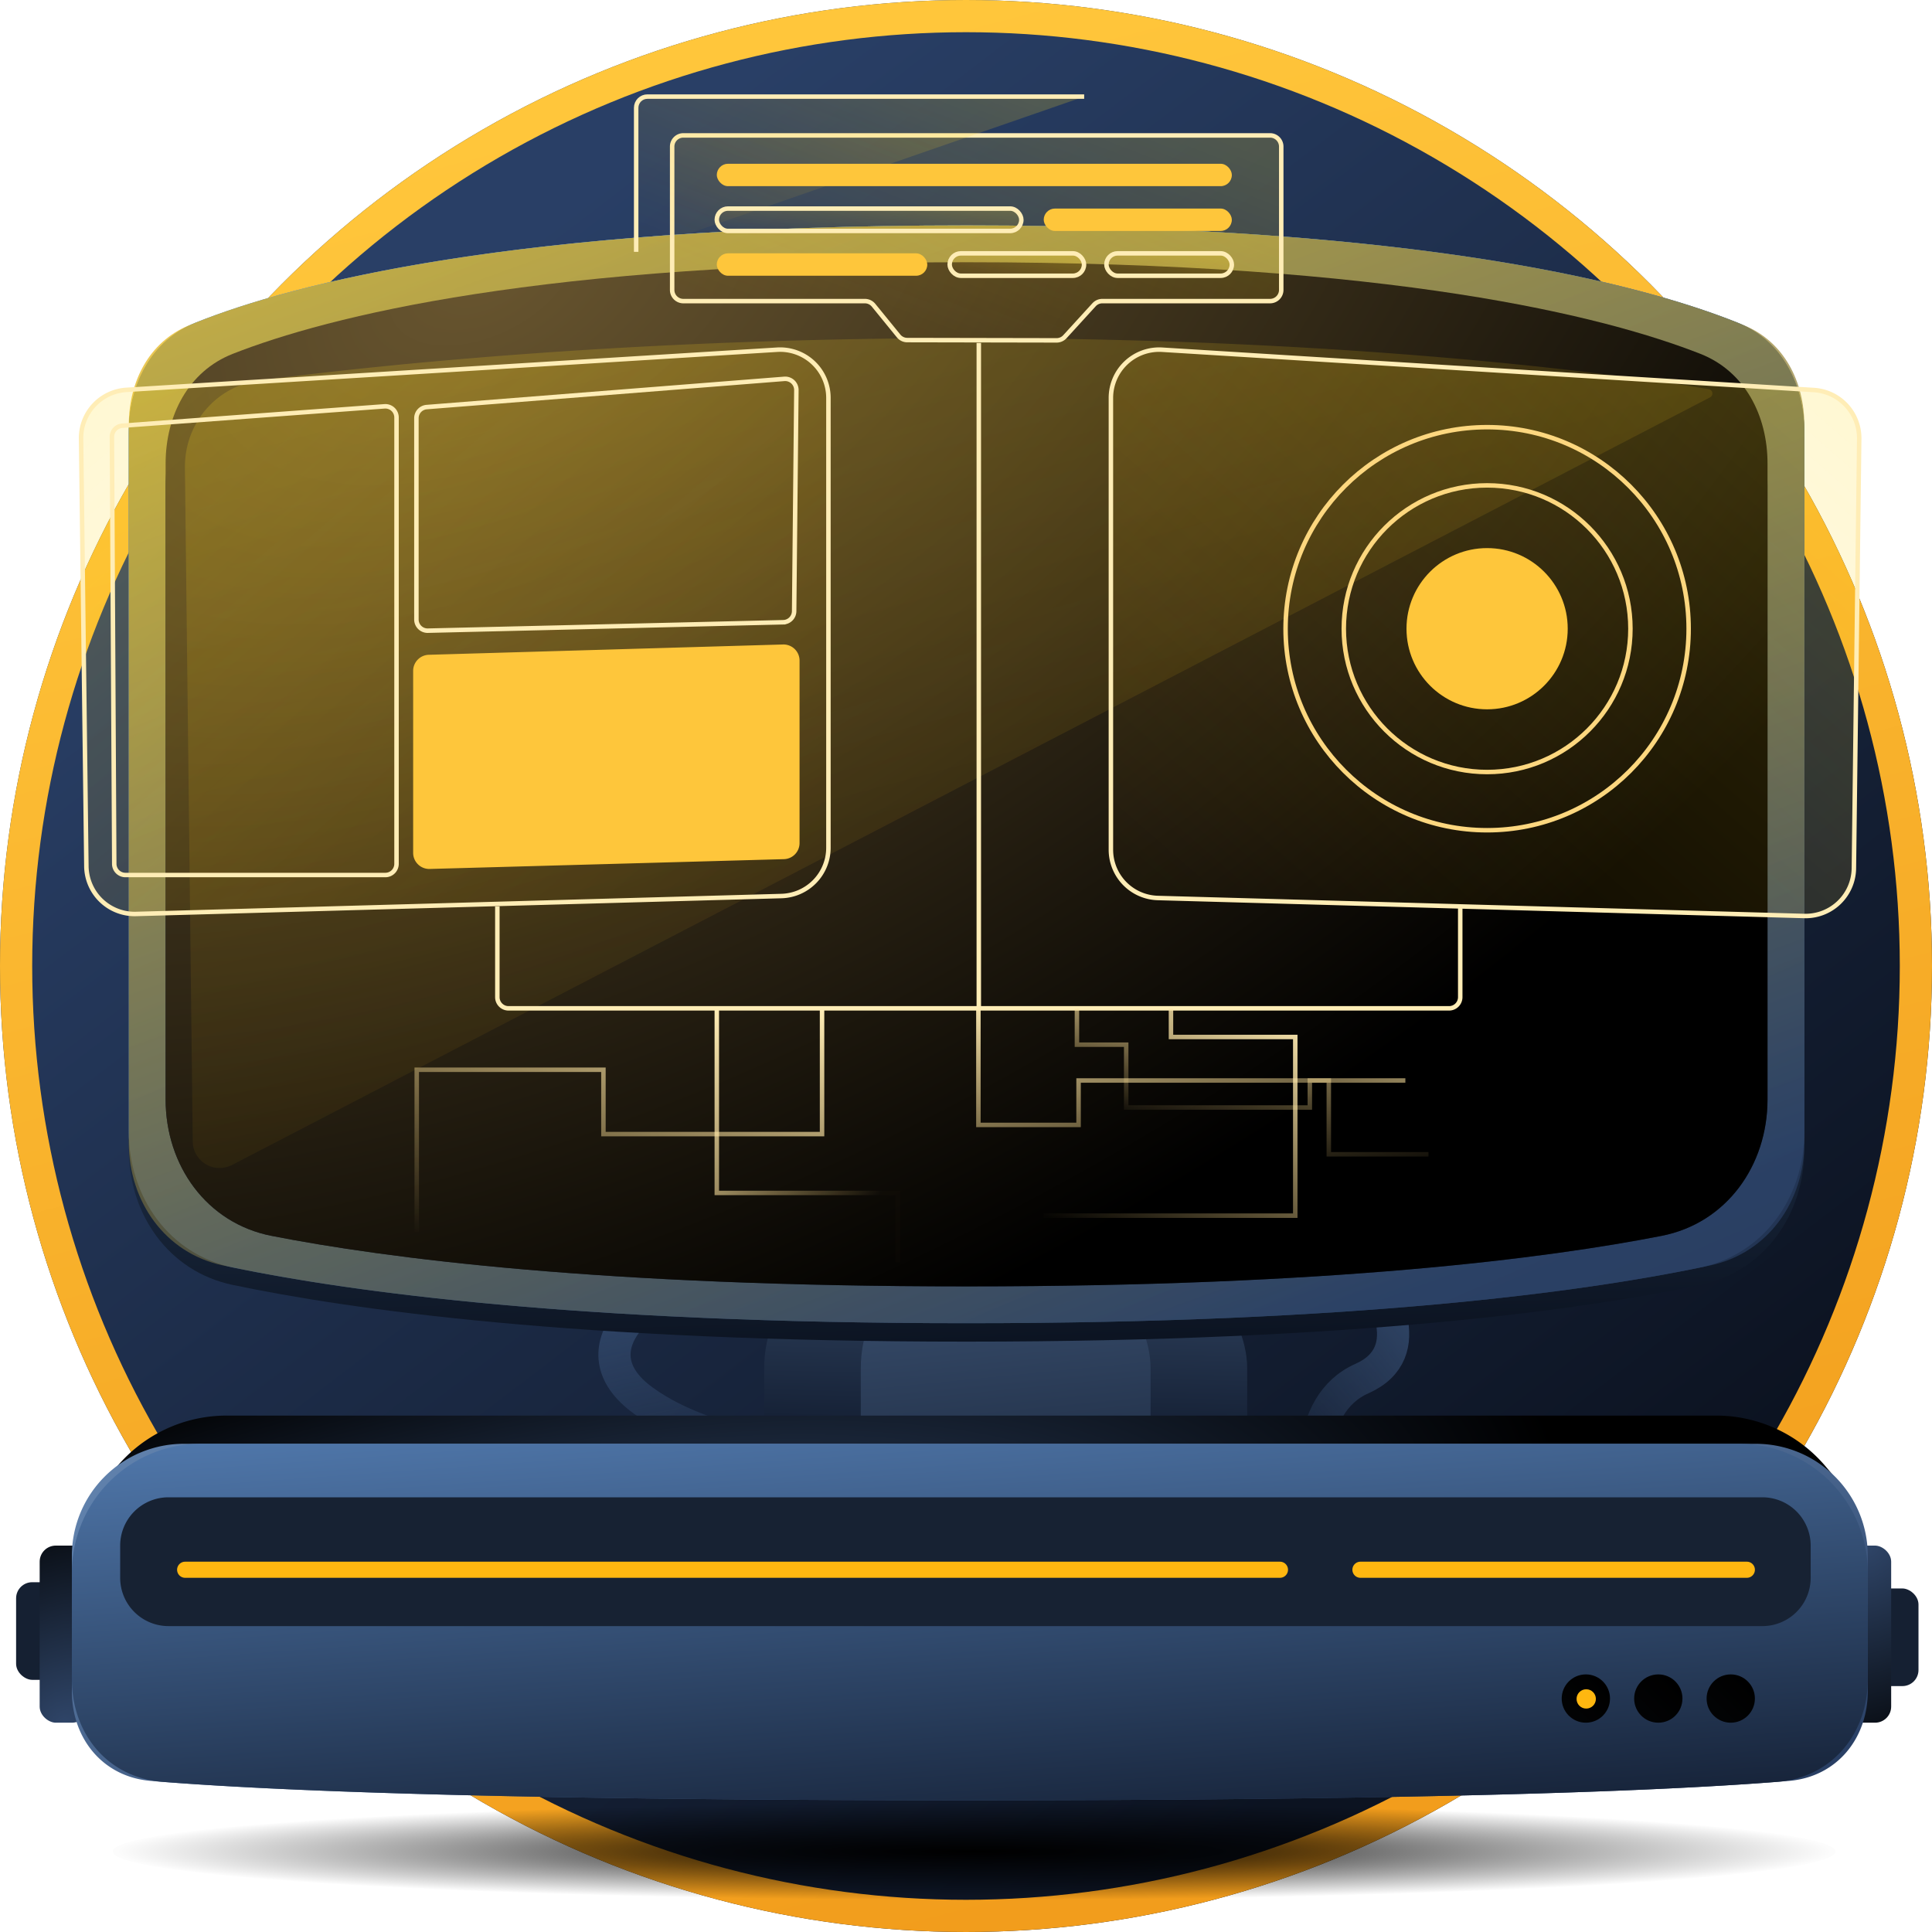
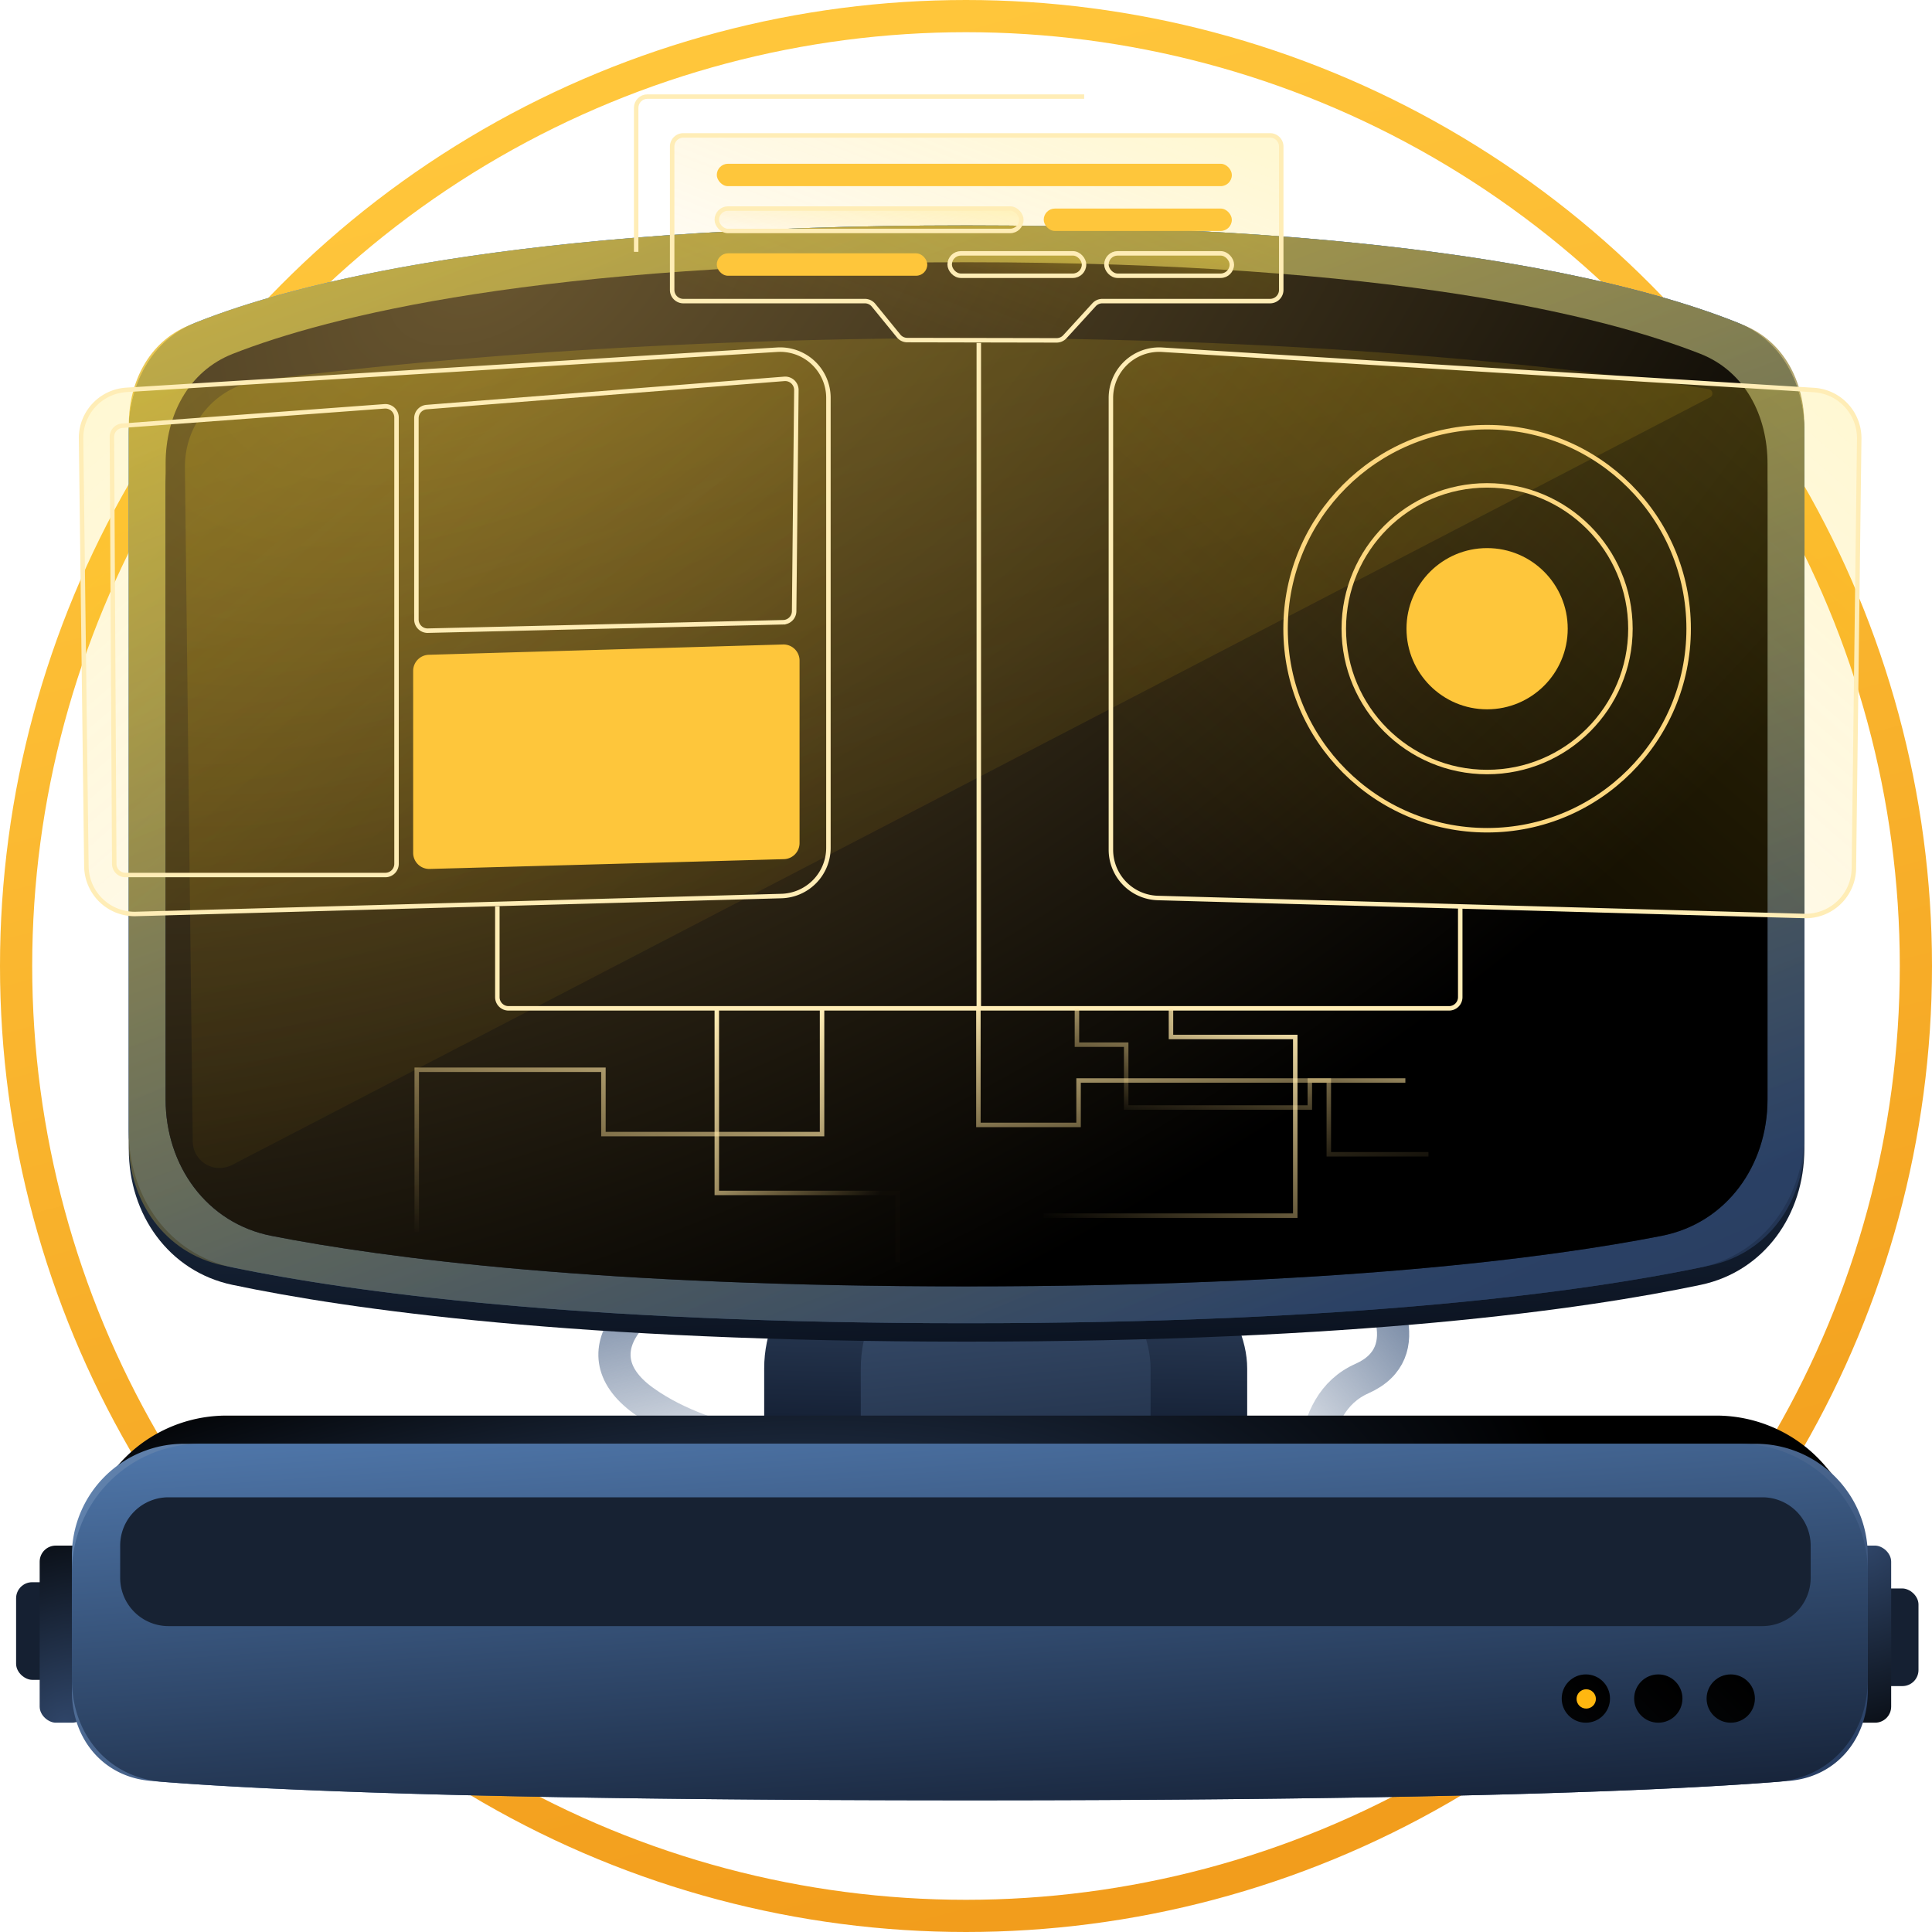
<svg xmlns="http://www.w3.org/2000/svg" width="120" height="120" fill="none">
-   <circle cx="60" cy="60" r="60" fill="url(#k9go9ze1ia)" />
  <circle cx="60" cy="60" r="59" stroke="url(#opayzvz9wb)" stroke-width="2" />
-   <ellipse cx="60.5" cy="115" rx="53.5" ry="3" fill="url(#w6nzmkij2c)" />
  <rect width="6.064" height="3.697" rx="1" transform="matrix(0 -1 -1 0 4.697 104.338)" fill="#152032" />
  <rect width="11" height="3" rx="1" transform="matrix(0 -1 -1 0 5.464 107)" fill="url(#vv9cpqmpad)" />
  <rect width="6.064" height="3.697" rx="1" transform="matrix(0 1 1 0 115.464 98.662)" fill="#152032" />
  <rect width="11" height="3" rx="1" transform="matrix(0 1 1 0 114.464 96)" fill="url(#km7a4qw1le)" />
  <path d="M44.465 79c-4.308.833-8.931 4.8-4.5 8 4.43 3.2 10.384 2.667 7 4.5" stroke="url(#0w8r3yzkef)" stroke-width="2" />
  <path d="M84.273 78c1.63 1.866 3.975 6.004.319 7.626-3.657 1.621-3.16 7.017-2.454 9.511" stroke="url(#u2tz238erg)" stroke-width="2" />
  <rect x="47.465" y="77" width="30" height="19" rx="8" fill="url(#vhl37cmf0h)" />
  <rect x="53.465" y="77" width="18" height="19" rx="8" fill="url(#iy7vxfzpbi)" />
  <path fill-rule="evenodd" clip-rule="evenodd" d="M7.077 91.32a8.901 8.901 0 016.993-3.395h92.523a8.902 8.902 0 016.801 3.158l1.266 1.499-3.427 10.315a2.225 2.225 0 01-2.112 1.524H11.285a2.227 2.227 0 01-2.08-1.435l-3.683-9.692 1.555-1.975z" fill="url(#7417xpapaj)" />
  <path fill-rule="evenodd" clip-rule="evenodd" d="M4.464 96.632a6.954 6.954 0 016.955-6.955h97.639a6.955 6.955 0 016.954 6.955v8.405c0 2.962-1.937 5.326-4.887 5.576-6.272.531-20.265 1.207-50.887 1.207-30.621 0-44.615-.676-50.886-1.207-2.951-.25-4.888-2.614-4.888-5.576v-8.405z" fill="url(#hvtv29h8gk)" />
  <path fill-rule="evenodd" clip-rule="evenodd" d="M4.464 97.677a8 8 0 018-8h95.548a8 8 0 018 8v6.617c0 3.406-2.233 6.112-5.629 6.38-6.608.52-20.677 1.146-50.145 1.146-29.468 0-43.537-.626-50.144-1.146-3.396-.268-5.63-2.974-5.63-6.38v-6.617z" fill="url(#kg7ib53obl)" />
  <circle cx="107.5" cy="105.5" r="1.5" fill="url(#hgaii8nncm)" />
  <circle cx="103" cy="105.5" r="1.5" fill="url(#9hlo9jyq1n)" />
  <circle cx="98.5" cy="105.5" r="1.5" fill="url(#x3uliyfijo)" />
  <g filter="url(#fvz7n9e21p)">
    <circle cx="98.523" cy="105.523" r=".6" fill="#FFB710" />
  </g>
  <path fill-rule="evenodd" clip-rule="evenodd" d="M7.464 96a3 3 0 013-3h99a3 3 0 013 3v2a3 3 0 01-3 3h-99a3 3 0 01-3-3v-2z" fill="#172233" />
  <path d="M8 26.864c0-2.972 1.392-5.723 4.151-6.825C18.211 17.617 31.96 14 60.035 14c28.077 0 41.826 3.617 47.885 6.039 2.759 1.102 4.151 3.853 4.151 6.825v43.422c0 4.067-2.503 7.624-6.487 8.446-7.3 1.505-21.412 3.455-45.549 3.455-24.136 0-38.249-1.95-45.548-3.455C10.503 77.91 8 74.353 8 70.286V26.864z" fill="url(#kdslm7r91q)" />
  <path d="M8 26.921c0-2.952 1.374-5.689 4.11-6.798C18.146 17.673 31.895 14 60.034 14c28.141 0 41.889 3.674 47.927 6.123 2.736 1.11 4.109 3.846 4.109 6.798v44.462c0 4.045-2.477 7.588-6.436 8.421-7.285 1.534-21.407 3.527-45.6 3.527-24.191 0-38.314-1.993-45.599-3.527C10.477 78.971 8 75.428 8 71.383V26.92z" fill="url(#o1obfvk3mr)" />
  <path d="M8 26.864c0-2.972 1.392-5.723 4.151-6.825C18.211 17.617 31.96 14 60.035 14c28.077 0 41.826 3.617 47.885 6.039 2.759 1.102 4.151 3.853 4.151 6.825v43.422c0 4.067-2.503 7.624-6.487 8.446-7.3 1.505-21.412 3.455-45.549 3.455-24.136 0-38.249-1.95-45.548-3.455C10.503 77.91 8 74.353 8 70.286V26.864z" fill="url(#4stmn0f45s)" />
  <path d="M8 26.395c0-2.675 1.25-5.155 3.72-6.18C17.544 17.796 31.27 14 60.035 14c28.764 0 42.49 3.796 48.316 6.215 2.47 1.025 3.719 3.505 3.719 6.18v44.563c0 3.662-2.251 6.868-5.831 7.636-7.094 1.521-21.323 3.593-46.204 3.593-24.882 0-39.11-2.072-46.205-3.593C10.25 77.826 8 74.62 8 70.958V26.395z" fill="url(#1tu9quukqt)" style="mix-blend-mode:overlay" opacity=".705" />
  <path d="M10.287 30.213c0-3.754 2.185-7.027 5.858-7.802 6.57-1.386 19.64-3.124 43.89-3.124 24.251 0 37.322 1.738 43.891 3.124 3.673.775 5.858 4.048 5.858 7.802V68.29c0 4.103-2.547 7.68-6.573 8.47-7.081 1.389-20.502 3.14-43.175 3.14-22.674 0-36.095-1.751-43.176-3.14-4.026-.79-6.573-4.367-6.573-8.47V30.213z" fill="#1B283E" />
  <path d="M10.287 28.79c0-2.973 1.403-5.726 4.17-6.812 5.893-2.313 19.042-5.69 45.578-5.69 26.537 0 39.686 3.377 45.579 5.69 2.767 1.086 4.17 3.84 4.17 6.811v39.502c0 4.103-2.547 7.68-6.573 8.47-7.081 1.389-20.502 3.14-43.175 3.14-22.674 0-36.095-1.751-43.176-3.14-4.026-.79-6.573-4.367-6.573-8.47V28.79z" fill="url(#l9bl1b5g4u)" />
  <path fill-rule="evenodd" clip-rule="evenodd" d="M11.486 29.058c-.032-2.734 1.92-5.07 4.632-5.425 7.413-.968 23.159-2.63 43.917-2.63 25.683 0 42.374 2.543 46.099 3.17.26.044.31.389.076.51L14.41 72.36a1.669 1.669 0 01-2.439-1.462l-.485-41.84z" fill="url(#bz0xek1x0v)" />
  <path fill-rule="evenodd" clip-rule="evenodd" d="M51.455 24.716a3 3 0 00-3.185-2.995L7.85 24.215a3 3 0 00-2.815 3.032l.33 26.56a3 3 0 003.084 2.961l40.09-1.114a3 3 0 002.916-2.999v-27.94z" fill="url(#a1mxx3xzhw)" stroke="#FFEDB6" stroke-width=".278" />
  <path clip-rule="evenodd" d="M24.629 25.931a.695.695 0 00-.747-.693L7.595 26.441a.695.695 0 00-.644.697l.145 26.52a.695.695 0 00.695.691h16.142a.695.695 0 00.696-.695V25.93zm24.835-1.699a.695.695 0 00-.75-.7l-22.21 1.752a.695.695 0 00-.64.693v12.5c0 .39.32.704.711.695l22.073-.523a.695.695 0 00.678-.689l.138-13.728z" stroke="#FFEDB6" stroke-width=".278" />
  <g filter="url(#2htkhwtacx)">
    <path fill-rule="evenodd" clip-rule="evenodd" d="M49.662 41.03a1 1 0 00-1.03-1l-22 .64a1 1 0 00-.97 1v11.302a1 1 0 001.027 1l22-.608a1 1 0 00.973-1V41.03z" fill="#FEC63B" />
  </g>
  <path fill-rule="evenodd" clip-rule="evenodd" d="M69 24.716a3 3 0 013.185-2.994l40.479 2.503a3 3 0 012.815 3.031l-.331 26.677a3 3 0 01-3.083 2.961l-40.148-1.118A3 3 0 0169 52.777v-28.06z" fill="url(#pncqv9ggfy)" stroke="#FFEDB6" stroke-width=".278" />
  <g filter="url(#d4gbe6oc2z)">
    <circle cx="92.367" cy="39.05" r="12.518" stroke="#FDD77F" stroke-width=".278" />
  </g>
  <g filter="url(#fe4lhlubcA)">
    <circle cx="92.367" cy="39.05" r="8.902" stroke="#FDD77F" stroke-width=".278" />
  </g>
  <g filter="url(#zlzsordvyB)">
    <circle cx="92.367" cy="39.05" r="5.007" fill="#FEC63B" />
  </g>
  <path d="M30.891 56.297v5.637c0 .384.311.696.695.696h58.417a.695.695 0 00.695-.696v-5.637" stroke="#FFEDB6" stroke-width=".278" />
  <path fill-rule="evenodd" clip-rule="evenodd" d="M41.749 9.105c0-.384.311-.695.695-.695h36.441c.384 0 .695.31.695.695v8.901a.695.695 0 01-.695.696H68.469a.696.696 0 00-.514.226l-1.813 1.986a.695.695 0 01-.515.227l-9.276-.018a.695.695 0 01-.537-.256l-1.557-1.91a.696.696 0 00-.539-.255H42.444a.695.695 0 01-.695-.696V9.105z" fill="url(#u8dlyuzboC)" stroke="#FFEDB6" stroke-width=".278" />
-   <path fill-rule="evenodd" clip-rule="evenodd" d="M39.514 15.642V6.695c0-.384.312-.695.696-.695h27.13" fill="url(#81rrdqfsvD)" />
  <path d="M39.514 15.642V6.695c0-.384.312-.695.696-.695h27.13" stroke="#FFEDB6" stroke-width=".278" />
  <g filter="url(#4gfwpklbsE)">
    <rect x="44.522" y="10.172" width="31.99" height="1.391" rx=".695" fill="#FEC63B" />
  </g>
  <rect x="44.521" y="12.954" width="18.916" height="1.391" rx=".695" fill="url(#j1mw51dnoF)" stroke="#FFEDB6" stroke-width=".278" />
  <g filter="url(#baqti9jhfG)">
    <rect x="44.521" y="15.736" width="13.074" height="1.391" rx=".695" fill="#FEC63B" />
  </g>
  <rect x="58.986" y="15.736" width="8.345" height="1.391" rx=".695" fill="url(#bepfn9e8oH)" stroke="#FFEDB6" stroke-width=".278" />
  <rect x="68.722" y="15.736" width="7.789" height="1.391" rx=".695" fill="url(#872ykqx0xI)" stroke="#FFEDB6" stroke-width=".278" />
  <g filter="url(#26t2o9s9iJ)">
    <rect x="64.828" y="12.954" width="11.683" height="1.391" rx=".695" fill="#FEC63B" />
  </g>
  <path fill-rule="evenodd" clip-rule="evenodd" d="M60.795 21.3v41.33z" fill="url(#2l4mrcsnnK)" />
  <path d="M60.795 21.3v41.33" stroke="#FFEDB6" stroke-width=".278" />
  <path d="M51.059 62.661v7.78H37.48v-3.996H25.884v10.056" stroke="url(#1nwhs13srL)" stroke-width=".278" />
  <path d="M44.522 62.661v11.435h11.237V78.4" stroke="url(#8gbs2mtsmM)" stroke-width=".278" />
  <path d="M60.77 62.661v7.21h6.222v-2.759h15.543v4.584h6.19" stroke="url(#582wjcrwpN)" stroke-width=".278" />
  <path d="M66.89 62.661v2.226h3.06v3.904h11.405v-1.679h5.935" stroke="url(#1qcqreo4cO)" stroke-width=".278" />
  <path d="M72.731 62.661v1.748h7.72v11.098H64.828" stroke="url(#y2dbe2rl1P)" stroke-width=".278" />
  <g filter="url(#ivtlt56d7Q)">
-     <path fill-rule="evenodd" clip-rule="evenodd" d="M11.5 97a.5.5 0 000 1h68a.5.5 0 000-1h-68zm73 0a.5.5 0 000 1h24a.5.5 0 000-1h-24z" fill="#FFB710" />
-   </g>
+     </g>
  <defs>
    <linearGradient id="k9go9ze1ia" x1="24.5" y1="21" x2="88.5" y2="105" gradientUnits="userSpaceOnUse">
      <stop stop-color="#293F66" />
      <stop offset="1" stop-color="#0C1321" />
    </linearGradient>
    <linearGradient id="opayzvz9wb" x1="-25.227" y1="22.708" x2="4.038" y2="134.632" gradientUnits="userSpaceOnUse">
      <stop stop-color="#FFC63B" />
      <stop offset="1" stop-color="#F29D1C" />
    </linearGradient>
    <linearGradient id="0w8r3yzkef" x1="24.936" y1="76.029" x2="29.306" y2="96.916" gradientUnits="userSpaceOnUse">
      <stop stop-color="#3C567D" />
      <stop offset="1" stop-color="#3C567D" stop-opacity="0" />
    </linearGradient>
    <linearGradient id="u2tz238erg" x1="94.955" y1="80.569" x2="79.301" y2="93.551" gradientUnits="userSpaceOnUse">
      <stop stop-color="#3C567D" />
      <stop offset="1" stop-color="#3C567D" stop-opacity="0" />
    </linearGradient>
    <linearGradient id="vhl37cmf0h" x1="52.465" y1="39.5" x2="51.357" y2="89.197" gradientUnits="userSpaceOnUse">
      <stop stop-color="#96C5FF" />
      <stop offset="1" stop-color="#131E32" />
    </linearGradient>
    <linearGradient id="iy7vxfzpbi" x1="55.965" y1="28" x2="63.005" y2="99.439" gradientUnits="userSpaceOnUse">
      <stop stop-color="#96C5FF" />
      <stop offset="1" stop-color="#131E32" />
    </linearGradient>
    <linearGradient id="hvtv29h8gk" x1="-20.694" y1="100.452" x2="-15.08" y2="132.196" gradientUnits="userSpaceOnUse">
      <stop stop-color="#5F80AB" />
      <stop offset="1" stop-color="#293F64" />
    </linearGradient>
    <linearGradient id="kg7ib53obl" x1="15.964" y1="75" x2="19.128" y2="119.455" gradientUnits="userSpaceOnUse">
      <stop stop-color="#6BA0E2" />
      <stop offset="1" stop-color="#131E32" />
    </linearGradient>
    <linearGradient id="hgaii8nncm" x1="105.246" y1="107.644" x2="108.504" y2="104.366" gradientUnits="userSpaceOnUse">
      <stop stop-color="#040507" />
      <stop offset="1" />
    </linearGradient>
    <linearGradient id="9hlo9jyq1n" x1="100.746" y1="107.644" x2="104.004" y2="104.366" gradientUnits="userSpaceOnUse">
      <stop stop-color="#040507" />
      <stop offset="1" />
    </linearGradient>
    <linearGradient id="x3uliyfijo" x1="96.246" y1="107.644" x2="99.504" y2="104.366" gradientUnits="userSpaceOnUse">
      <stop stop-color="#040507" />
      <stop offset="1" />
    </linearGradient>
    <linearGradient id="kdslm7r91q" x1="10.287" y1="10.138" x2="64.905" y2="137.278" gradientUnits="userSpaceOnUse">
      <stop stop-color="#6BA0E2" />
      <stop offset="1" stop-color="#131E32" />
    </linearGradient>
    <linearGradient id="o1obfvk3mr" x1="9.715" y1="3.276" x2="12.158" y2="84.749" gradientUnits="userSpaceOnUse">
      <stop stop-color="#6BA0E2" />
      <stop offset="1" stop-color="#0C1422" />
    </linearGradient>
    <linearGradient id="4stmn0f45s" x1="10.287" y1="10.138" x2="64.905" y2="137.278" gradientUnits="userSpaceOnUse">
      <stop stop-color="#6BA0E2" />
      <stop offset="1" stop-color="#131E32" />
    </linearGradient>
    <linearGradient id="1tu9quukqt" x1="-46.925" y1="29.271" x2="-14.76" y2="117.482" gradientUnits="userSpaceOnUse">
      <stop stop-color="#FFC300" />
      <stop offset="1" stop-color="#293F64" />
    </linearGradient>
    <linearGradient id="bz0xek1x0v" x1="-37.013" y1="34.676" x2="-20.304" y2="96.458" gradientUnits="userSpaceOnUse">
      <stop stop-color="#FFDC25" stop-opacity=".2" />
      <stop offset="1" stop-color="#FFB710" stop-opacity=".01" />
    </linearGradient>
    <linearGradient id="a1mxx3xzhw" x1="25.373" y1="8.203" x2="60.645" y2="48.884" gradientUnits="userSpaceOnUse">
      <stop stop-color="#FFDC25" stop-opacity=".2" />
      <stop offset="1" stop-color="#FFB710" stop-opacity=".01" />
    </linearGradient>
    <linearGradient id="pncqv9ggfy" x1="95.115" y1="8.155" x2="59.705" y2="48.902" gradientUnits="userSpaceOnUse">
      <stop stop-color="#FFDC25" stop-opacity=".2" />
      <stop offset="1" stop-color="#FFB710" stop-opacity=".01" />
    </linearGradient>
    <linearGradient id="u8dlyuzboC" x1="62.989" y1="3.608" x2="54.4" y2="25.995" gradientUnits="userSpaceOnUse">
      <stop stop-color="#FFDC25" stop-opacity=".2" />
      <stop offset="1" stop-color="#FFB710" stop-opacity=".01" />
    </linearGradient>
    <linearGradient id="81rrdqfsvD" x1="55.138" y1="2.364" x2="48.491" y2="19.188" gradientUnits="userSpaceOnUse">
      <stop stop-color="#FFDC25" stop-opacity=".2" />
      <stop offset="1" stop-color="#FFB710" stop-opacity=".01" />
    </linearGradient>
    <linearGradient id="j1mw51dnoF" x1="55.142" y1="12.43" x2="54.908" y2="15.216" gradientUnits="userSpaceOnUse">
      <stop stop-color="#FFDC25" stop-opacity=".2" />
      <stop offset="1" stop-color="#FFB710" stop-opacity=".01" />
    </linearGradient>
    <linearGradient id="bepfn9e8oH" x1="63.672" y1="15.211" x2="63.157" y2="17.919" gradientUnits="userSpaceOnUse">
      <stop stop-color="#FFDC25" stop-opacity=".2" />
      <stop offset="1" stop-color="#FFB710" stop-opacity=".01" />
    </linearGradient>
    <linearGradient id="872ykqx0xI" x1="73.096" y1="15.211" x2="72.547" y2="17.905" gradientUnits="userSpaceOnUse">
      <stop stop-color="#FFDC25" stop-opacity=".2" />
      <stop offset="1" stop-color="#FFB710" stop-opacity=".01" />
    </linearGradient>
    <linearGradient id="2l4mrcsnnK" x1="60.812" y1="5.714" x2="60.319" y2="5.717" gradientUnits="userSpaceOnUse">
      <stop stop-color="#FFDC25" stop-opacity=".2" />
      <stop offset="1" stop-color="#FFB710" stop-opacity=".01" />
    </linearGradient>
    <linearGradient id="1nwhs13srL" x1="36.586" y1="57.324" x2="29.096" y2="77.635" gradientUnits="userSpaceOnUse">
      <stop stop-color="#FFEDB6" />
      <stop offset="1" stop-color="#FDD77F" stop-opacity=".01" />
    </linearGradient>
    <linearGradient id="8gbs2mtsmM" x1="40.167" y1="69.46" x2="52.591" y2="77.417" gradientUnits="userSpaceOnUse">
      <stop stop-color="#FFEDB6" />
      <stop offset="1" stop-color="#FDD77F" stop-opacity=".01" />
    </linearGradient>
    <linearGradient id="582wjcrwpN" x1="41.325" y1="64.819" x2="43.655" y2="79.9" gradientUnits="userSpaceOnUse">
      <stop stop-color="#FFEDB6" />
      <stop offset="1" stop-color="#FDD77F" stop-opacity=".01" />
    </linearGradient>
    <linearGradient id="1qcqreo4cO" x1="75.562" y1="60.297" x2="73.582" y2="70.118" gradientUnits="userSpaceOnUse">
      <stop stop-color="#FFEDB6" />
      <stop offset="1" stop-color="#FDD77F" stop-opacity=".01" />
    </linearGradient>
    <linearGradient id="y2dbe2rl1P" x1="71.469" y1="57.707" x2="62.412" y2="74.127" gradientUnits="userSpaceOnUse">
      <stop stop-color="#FFEDB6" />
      <stop offset="1" stop-color="#FDD77F" stop-opacity=".01" />
    </linearGradient>
    <filter id="fvz7n9e21p" x="96.077" y="103.077" width="4.892" height="4.892" filterUnits="userSpaceOnUse" color-interpolation-filters="sRGB">
      <feFlood flood-opacity="0" result="BackgroundImageFix" />
      <feColorMatrix in="SourceAlpha" values="0 0 0 0 0 0 0 0 0 0 0 0 0 0 0 0 0 0 127 0" result="hardAlpha" />
      <feOffset />
      <feGaussianBlur stdDeviation=".923" />
      <feColorMatrix values="0 0 0 0 1 0 0 0 0 0.718 0 0 0 0 0.063 0 0 0 1 0" />
      <feBlend in2="BackgroundImageFix" result="effect1_dropShadow_367_29188" />
      <feBlend in="SourceGraphic" in2="effect1_dropShadow_367_29188" result="shape" />
    </filter>
    <filter id="2htkhwtacx" x="19.662" y="34.029" width="36" height="25.942" filterUnits="userSpaceOnUse" color-interpolation-filters="sRGB">
      <feFlood flood-opacity="0" result="BackgroundImageFix" />
      <feColorMatrix in="SourceAlpha" values="0 0 0 0 0 0 0 0 0 0 0 0 0 0 0 0 0 0 127 0" result="hardAlpha" />
      <feOffset />
      <feGaussianBlur stdDeviation="3" />
      <feColorMatrix values="0 0 0 0 0.965 0 0 0 0 0.671 0 0 0 0 0.149 0 0 0 1 0" />
      <feBlend in2="BackgroundImageFix" result="effect1_dropShadow_367_29188" />
      <feBlend in="SourceGraphic" in2="effect1_dropShadow_367_29188" result="shape" />
    </filter>
    <filter id="d4gbe6oc2z" x="75.537" y="22.22" width="33.659" height="33.659" filterUnits="userSpaceOnUse" color-interpolation-filters="sRGB">
      <feFlood flood-opacity="0" result="BackgroundImageFix" />
      <feColorMatrix in="SourceAlpha" values="0 0 0 0 0 0 0 0 0 0 0 0 0 0 0 0 0 0 127 0" result="hardAlpha" />
      <feOffset />
      <feGaussianBlur stdDeviation="2.086" />
      <feColorMatrix values="0 0 0 0 1 0 0 0 0 0.718 0 0 0 0 0.063 0 0 0 1 0" />
      <feBlend in2="BackgroundImageFix" result="effect1_dropShadow_367_29188" />
      <feBlend in="SourceGraphic" in2="effect1_dropShadow_367_29188" result="shape" />
    </filter>
    <filter id="fe4lhlubcA" x="79.153" y="25.837" width="26.426" height="26.427" filterUnits="userSpaceOnUse" color-interpolation-filters="sRGB">
      <feFlood flood-opacity="0" result="BackgroundImageFix" />
      <feColorMatrix in="SourceAlpha" values="0 0 0 0 0 0 0 0 0 0 0 0 0 0 0 0 0 0 127 0" result="hardAlpha" />
      <feOffset />
      <feGaussianBlur stdDeviation="2.086" />
      <feColorMatrix values="0 0 0 0 1 0 0 0 0 0.718 0 0 0 0 0.063 0 0 0 1 0" />
      <feBlend in2="BackgroundImageFix" result="effect1_dropShadow_367_29188" />
      <feBlend in="SourceGraphic" in2="effect1_dropShadow_367_29188" result="shape" />
    </filter>
    <filter id="zlzsordvyB" x="81.359" y="28.043" width="22.014" height="22.014" filterUnits="userSpaceOnUse" color-interpolation-filters="sRGB">
      <feFlood flood-opacity="0" result="BackgroundImageFix" />
      <feColorMatrix in="SourceAlpha" values="0 0 0 0 0 0 0 0 0 0 0 0 0 0 0 0 0 0 127 0" result="hardAlpha" />
      <feOffset />
      <feGaussianBlur stdDeviation="3" />
      <feColorMatrix values="0 0 0 0 0.965 0 0 0 0 0.671 0 0 0 0 0.149 0 0 0 1 0" />
      <feBlend in2="BackgroundImageFix" result="effect1_dropShadow_367_29188" />
      <feBlend in="SourceGraphic" in2="effect1_dropShadow_367_29188" result="shape" />
    </filter>
    <filter id="4gfwpklbsE" x="38.522" y="4.173" width="43.99" height="13.391" filterUnits="userSpaceOnUse" color-interpolation-filters="sRGB">
      <feFlood flood-opacity="0" result="BackgroundImageFix" />
      <feColorMatrix in="SourceAlpha" values="0 0 0 0 0 0 0 0 0 0 0 0 0 0 0 0 0 0 127 0" result="hardAlpha" />
      <feOffset />
      <feGaussianBlur stdDeviation="3" />
      <feColorMatrix values="0 0 0 0 0.965 0 0 0 0 0.671 0 0 0 0 0.149 0 0 0 1 0" />
      <feBlend in2="BackgroundImageFix" result="effect1_dropShadow_367_29188" />
      <feBlend in="SourceGraphic" in2="effect1_dropShadow_367_29188" result="shape" />
    </filter>
    <filter id="baqti9jhfG" x="38.521" y="9.736" width="25.074" height="13.391" filterUnits="userSpaceOnUse" color-interpolation-filters="sRGB">
      <feFlood flood-opacity="0" result="BackgroundImageFix" />
      <feColorMatrix in="SourceAlpha" values="0 0 0 0 0 0 0 0 0 0 0 0 0 0 0 0 0 0 127 0" result="hardAlpha" />
      <feOffset />
      <feGaussianBlur stdDeviation="3" />
      <feColorMatrix values="0 0 0 0 0.965 0 0 0 0 0.671 0 0 0 0 0.149 0 0 0 1 0" />
      <feBlend in2="BackgroundImageFix" result="effect1_dropShadow_367_29188" />
      <feBlend in="SourceGraphic" in2="effect1_dropShadow_367_29188" result="shape" />
    </filter>
    <filter id="26t2o9s9iJ" x="58.828" y="6.954" width="23.683" height="13.391" filterUnits="userSpaceOnUse" color-interpolation-filters="sRGB">
      <feFlood flood-opacity="0" result="BackgroundImageFix" />
      <feColorMatrix in="SourceAlpha" values="0 0 0 0 0 0 0 0 0 0 0 0 0 0 0 0 0 0 127 0" result="hardAlpha" />
      <feOffset />
      <feGaussianBlur stdDeviation="3" />
      <feColorMatrix values="0 0 0 0 0.965 0 0 0 0 0.671 0 0 0 0 0.149 0 0 0 1 0" />
      <feBlend in2="BackgroundImageFix" result="effect1_dropShadow_367_29188" />
      <feBlend in="SourceGraphic" in2="effect1_dropShadow_367_29188" result="shape" />
    </filter>
    <filter id="ivtlt56d7Q" x="8" y="94" width="104" height="7" filterUnits="userSpaceOnUse" color-interpolation-filters="sRGB">
      <feFlood flood-opacity="0" result="BackgroundImageFix" />
      <feColorMatrix in="SourceAlpha" values="0 0 0 0 0 0 0 0 0 0 0 0 0 0 0 0 0 0 127 0" result="hardAlpha" />
      <feOffset />
      <feGaussianBlur stdDeviation="1.5" />
      <feComposite in2="hardAlpha" operator="out" />
      <feColorMatrix values="0 0 0 0 1 0 0 0 0 0.713 0 0 0 0 0 0 0 0 1 0" />
      <feBlend in2="BackgroundImageFix" result="effect1_dropShadow_367_29188" />
      <feBlend in="SourceGraphic" in2="effect1_dropShadow_367_29188" result="shape" />
    </filter>
    <radialGradient id="w6nzmkij2c" cx="0" cy="0" r="1" gradientUnits="userSpaceOnUse" gradientTransform="matrix(53.5 0 0 3 60.5 115)">
      <stop />
      <stop offset="1" stop-opacity=".01" />
    </radialGradient>
    <radialGradient id="vv9cpqmpad" cx="0" cy="0" r="1" gradientUnits="userSpaceOnUse" gradientTransform="matrix(11.564 7.574 -9.781 14.935 0 1.5)">
      <stop stop-color="#2F4568" />
      <stop offset="1" />
    </radialGradient>
    <radialGradient id="km7a4qw1le" cx="0" cy="0" r="1" gradientUnits="userSpaceOnUse" gradientTransform="matrix(11.564 7.574 -9.781 14.935 0 1.5)">
      <stop stop-color="#2F4568" />
      <stop offset="1" />
    </radialGradient>
    <radialGradient id="7417xpapaj" cx="0" cy="0" r="1" gradientUnits="userSpaceOnUse" gradientTransform="matrix(59.263 -9.012 2.679 17.618 37.36 98.948)">
      <stop stop-color="#2F4568" />
      <stop offset="1" />
    </radialGradient>
    <radialGradient id="l9bl1b5g4u" cx="0" cy="0" r="1" gradientUnits="userSpaceOnUse" gradientTransform="matrix(31.218 62.9 -103.212 51.225 30.301 17)">
      <stop stop-color="#68552F" />
      <stop offset="1" />
    </radialGradient>
  </defs>
</svg>